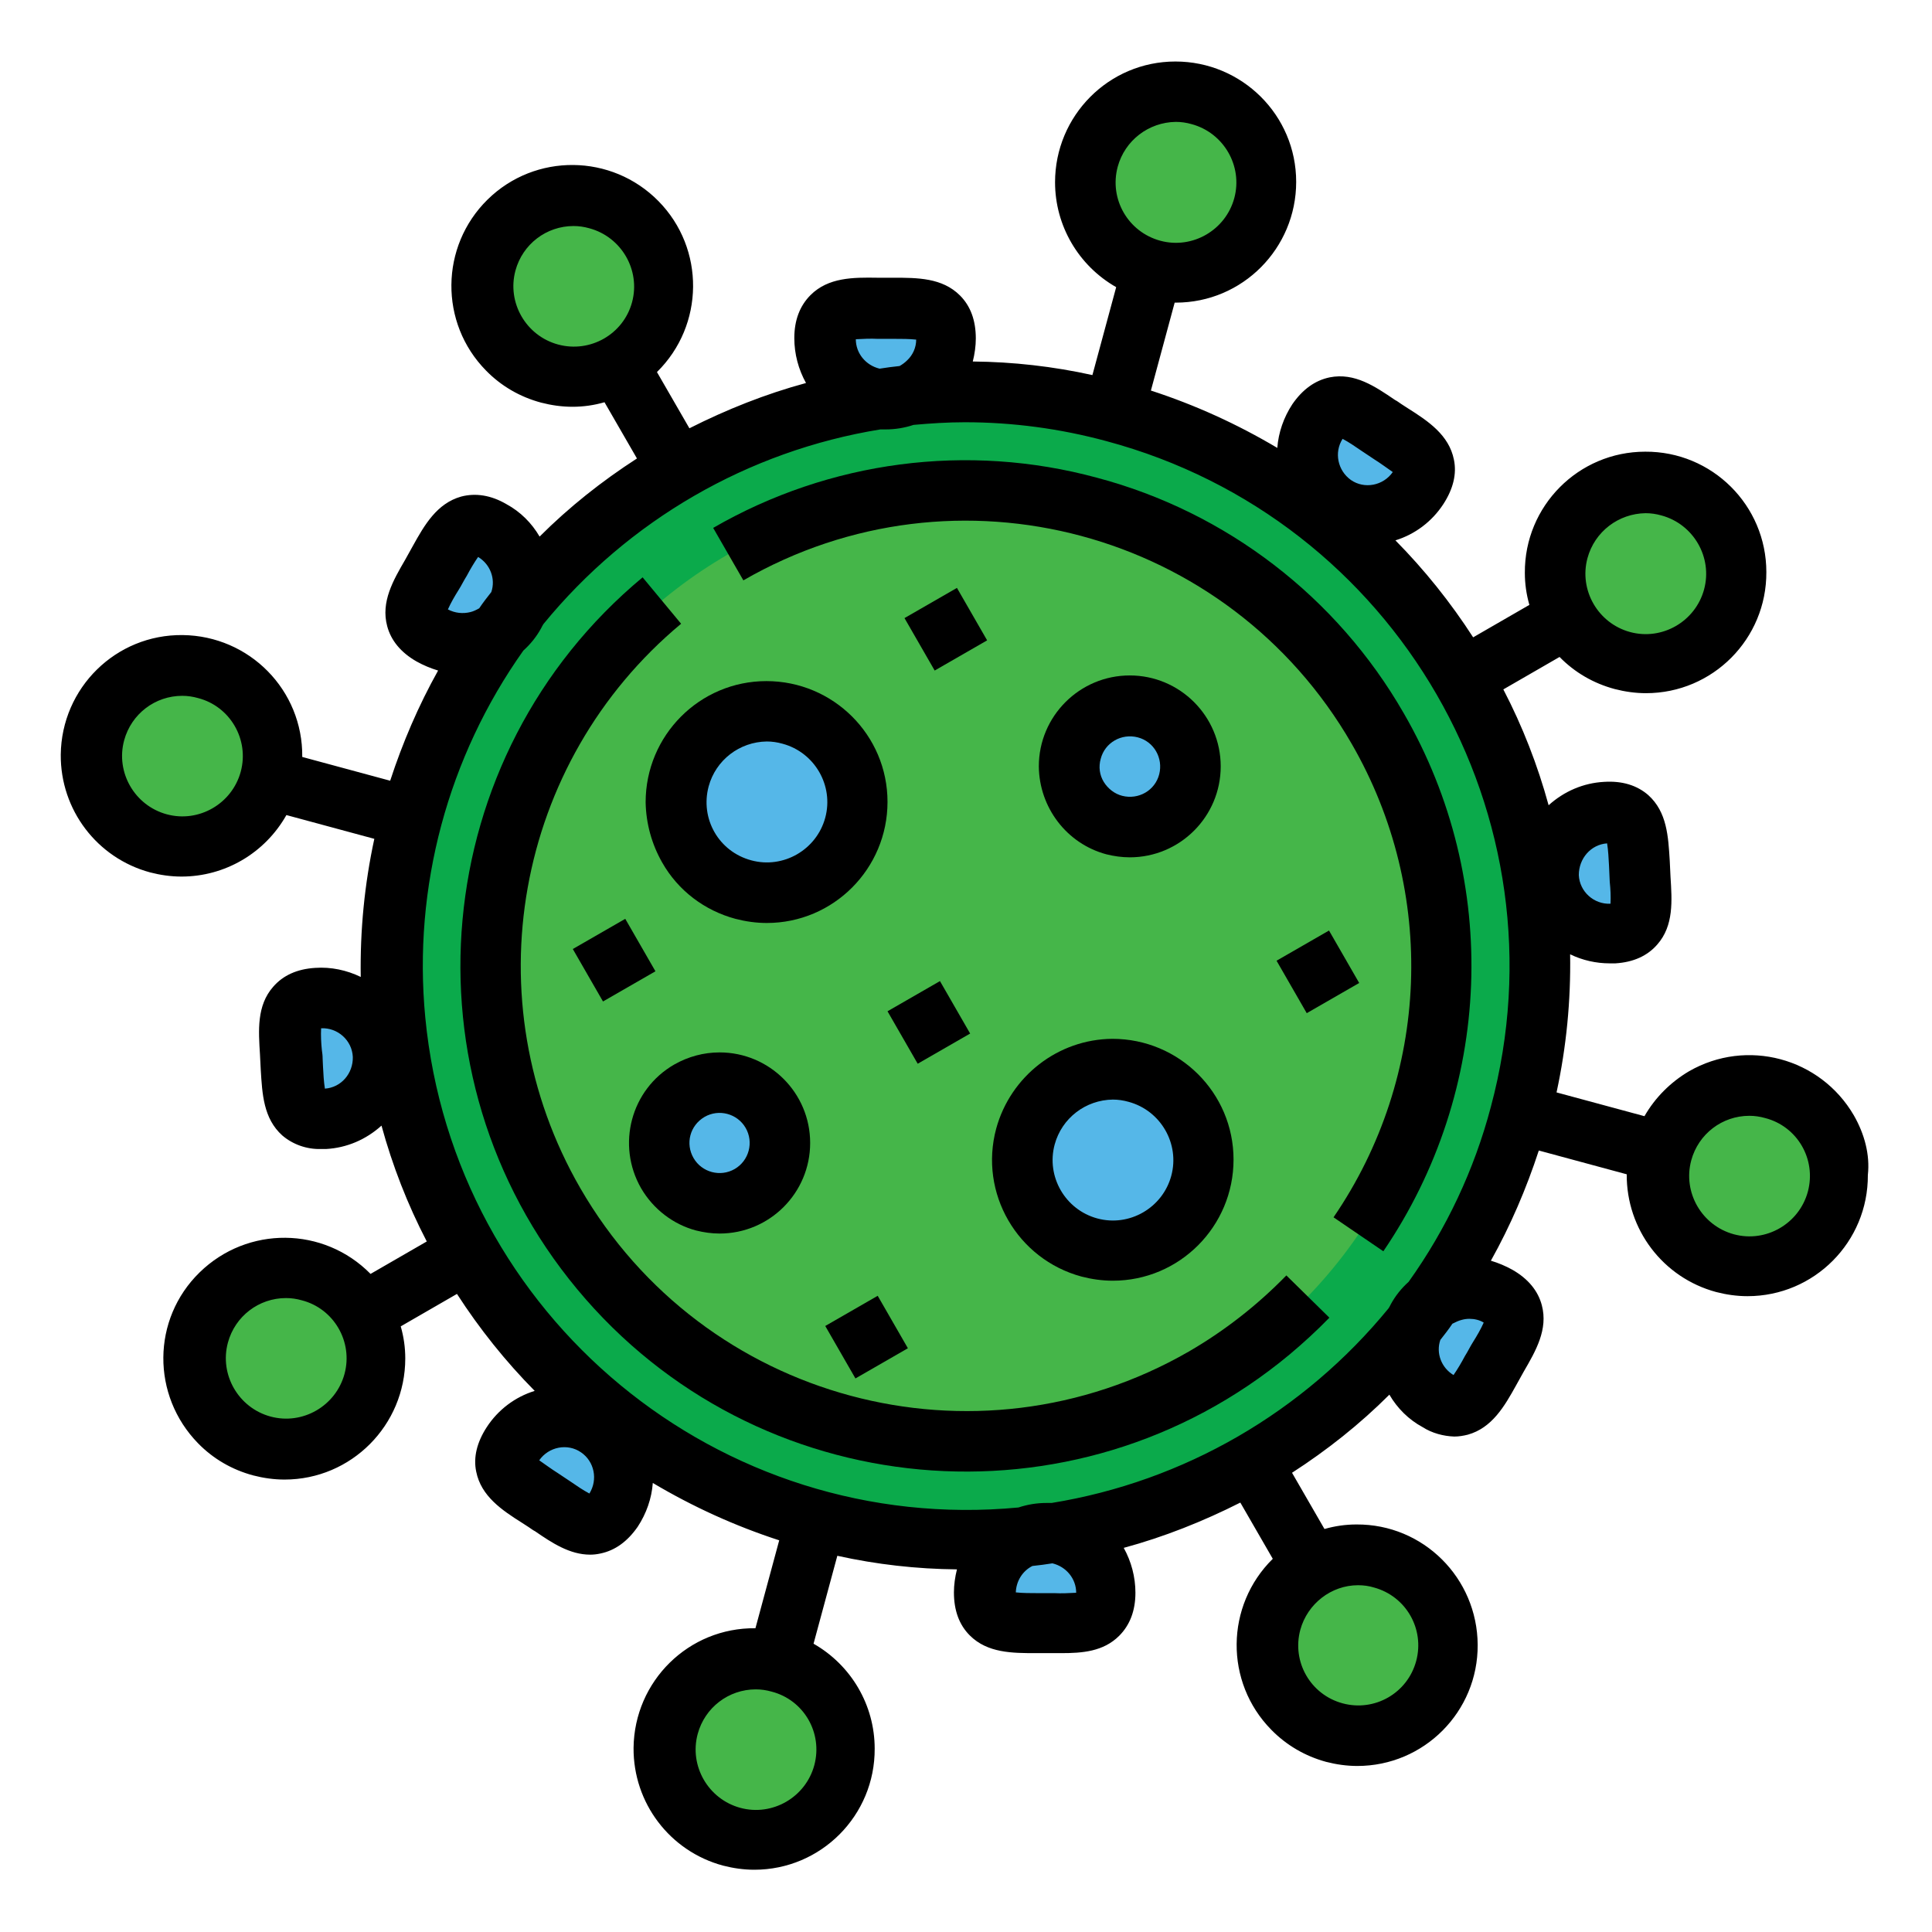
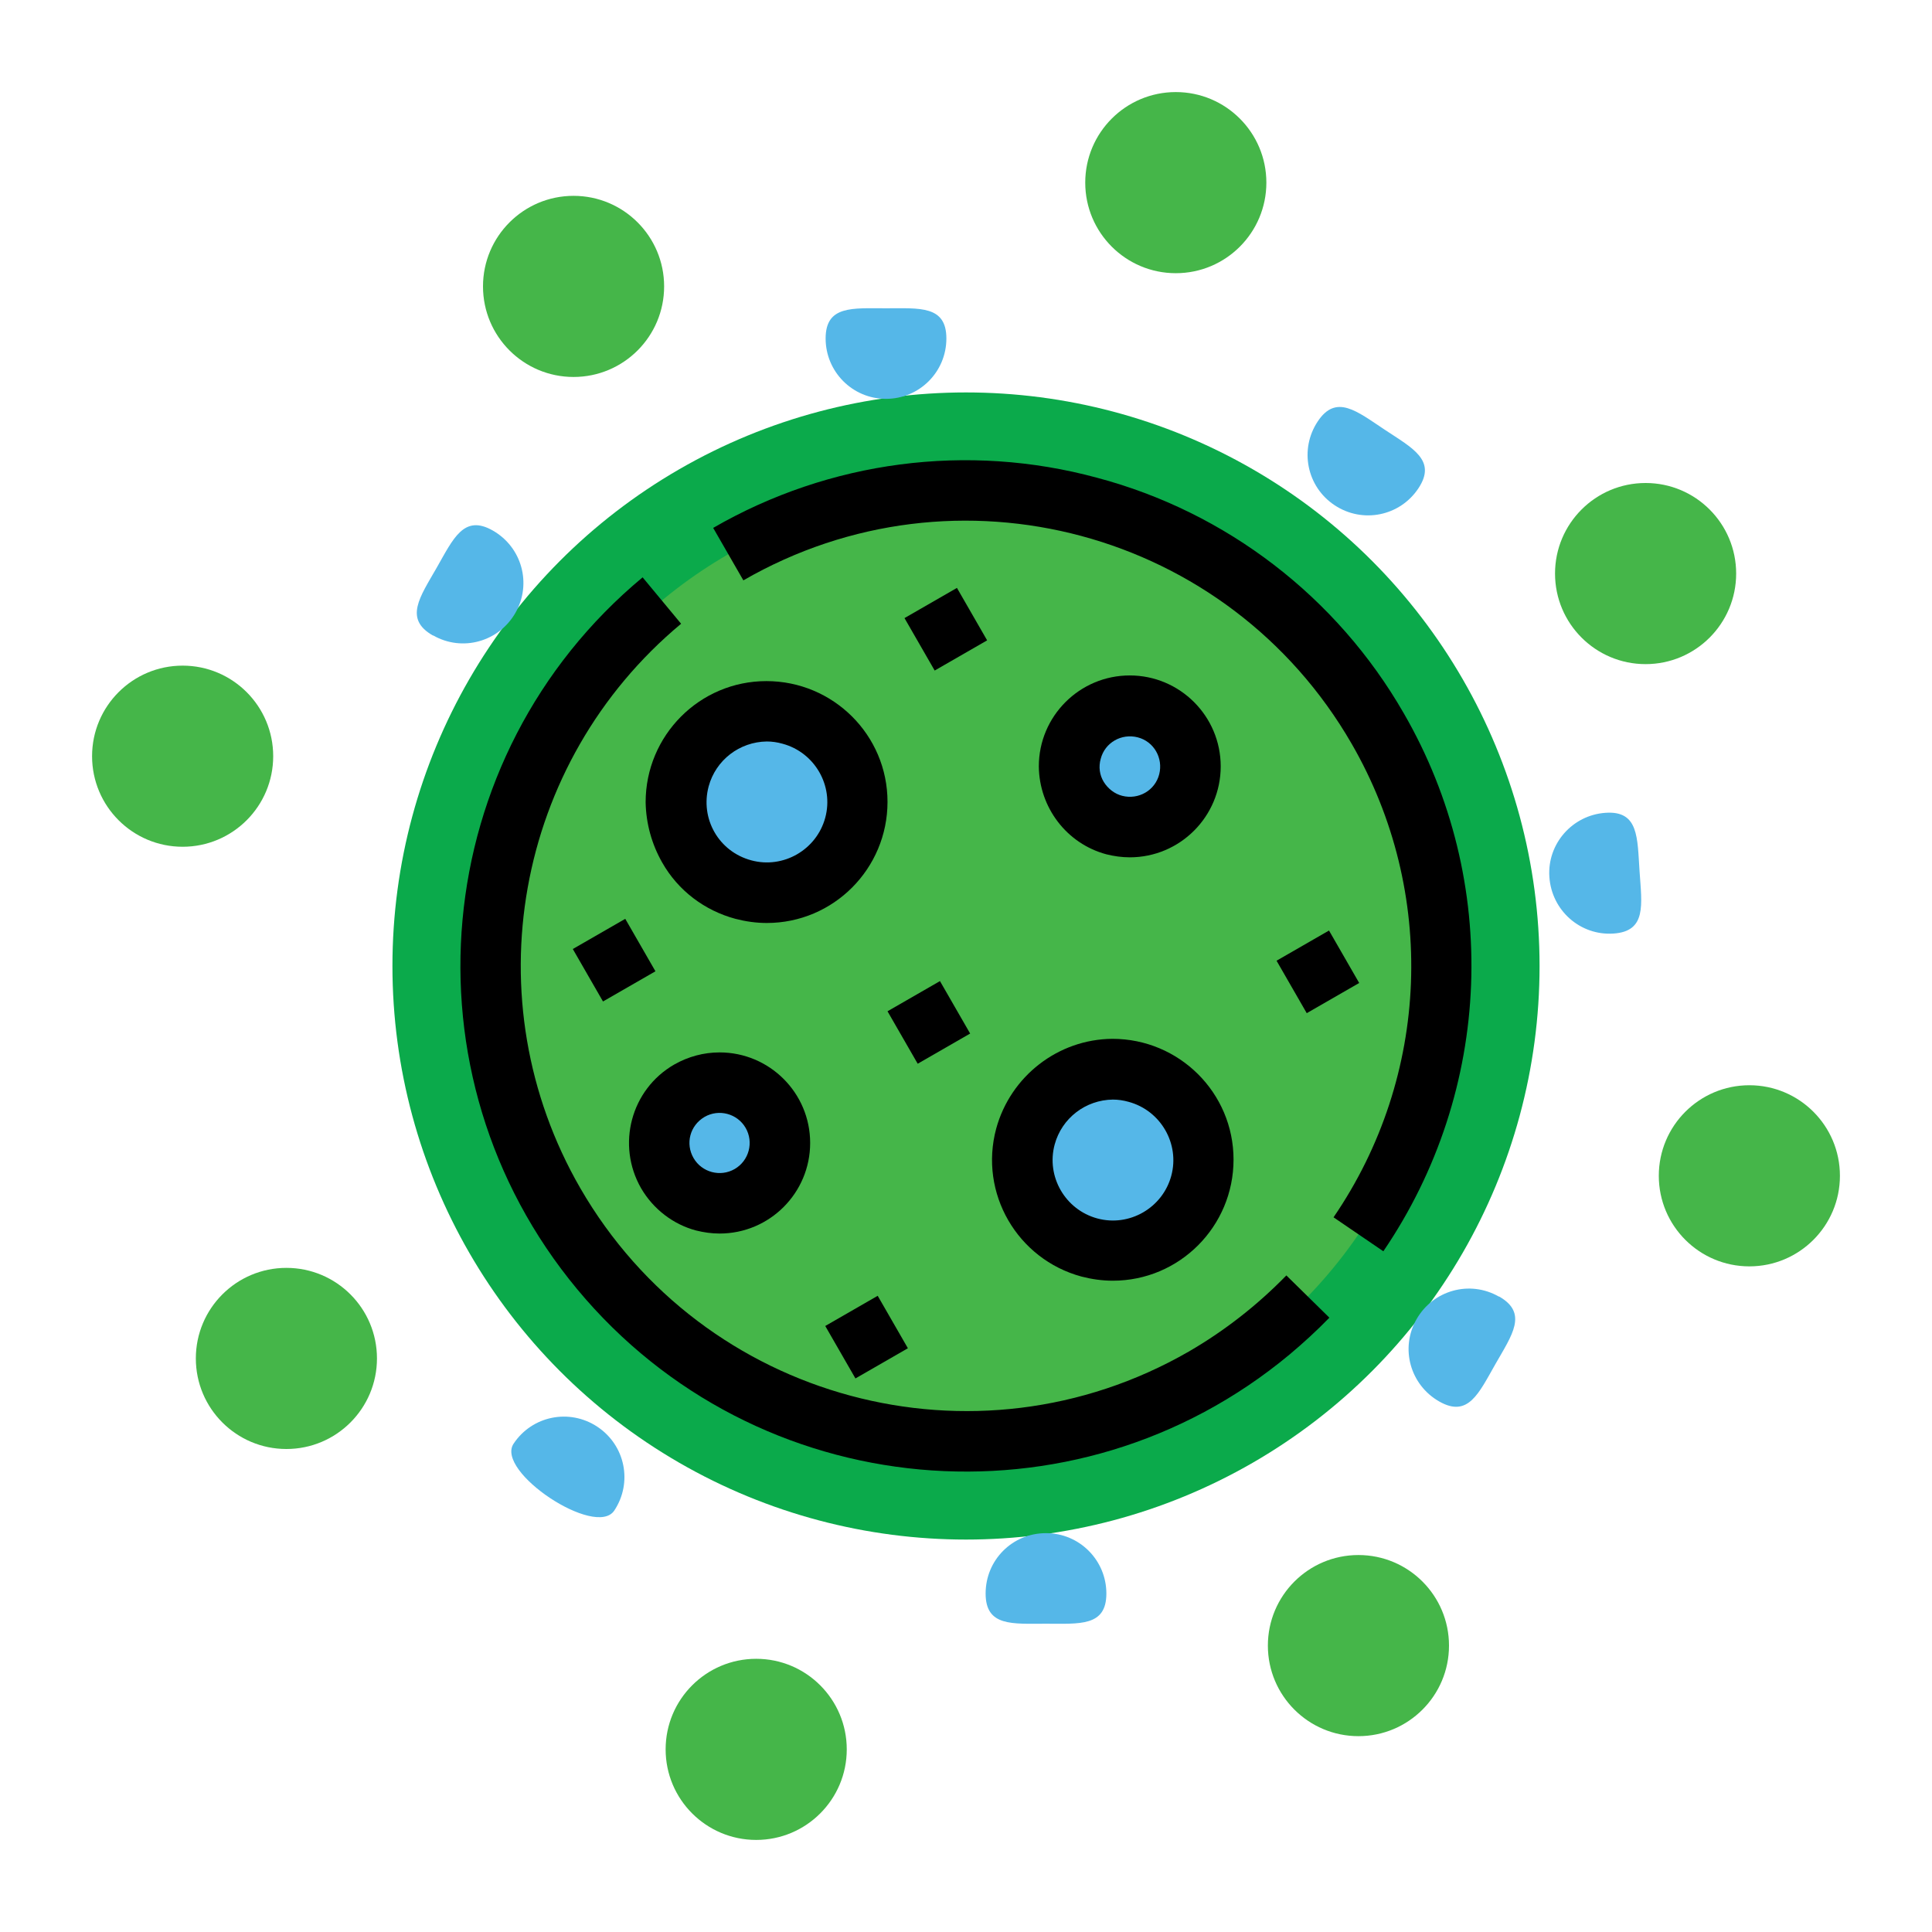
<svg xmlns="http://www.w3.org/2000/svg" version="1.1" id="Filled_stroke_cutting_expand" x="0px" y="0px" viewBox="0 0 512 512" style="enable-background:new 0 0 512 512;" xml:space="preserve">
  <style type="text/css">
	.st0{fill:#0BAA4B;}
	.st1{fill:#45B649;}
	.st2{fill:#55B7E8;}
</style>
  <circle class="st0" cx="256" cy="256" r="152" />
  <circle class="st1" cx="256" cy="256" r="126" />
  <circle class="st2" cx="294.9" cy="307.4" r="24" />
  <circle class="st2" cx="203.2" cy="212.6" r="24" />
  <circle class="st2" cx="190.7" cy="302.9" r="16" />
  <circle class="st2" cx="299.4" cy="203.2" r="16" />
  <circle class="st1" cx="311.6" cy="48.4" r="24" />
  <circle class="st1" cx="152" cy="75.9" r="24" />
  <path class="st2" d="M218.8,89.7c0,8.8,7.1,16,16,16c8.8,0,16-7.1,16-16c0-8.8-7.1-8-16-8S218.8,80.9,218.8,89.7z" />
  <path class="st2" d="M349.2,111.7c-4.9,7.4-2.9,17.3,4.5,22.2c7.4,4.9,17.3,2.9,22.2-4.5l0,0c4.9-7.4-1.5-10.6-8.9-15.5  S354.1,104.3,349.2,111.7z" />
  <circle class="st1" cx="436.1" cy="152" r="24" />
  <circle class="st1" cx="48.4" cy="200.4" r="24" />
  <path class="st2" d="M130.6,140.6c7.7,4.4,10.4,14.1,6,21.8c-4.4,7.7-14.1,10.4-21.8,6c0,0,0,0-0.1,0c-7.7-4.4-3.4-10.2,1-17.9  S122.9,136.2,130.6,140.6z" />
-   <path class="st2" d="M84.4,264.6c8.8-0.6,16.4,6.1,17,15c0.6,8.8-6.1,16.4-14.9,17c-8.8,0.6-8.4-6.6-9-15.5S75.6,265.2,84.4,264.6  L84.4,264.6z" />
  <circle class="st1" cx="463.6" cy="311.6" r="24" />
  <circle class="st1" cx="360" cy="436.1" r="24" />
  <path class="st2" d="M381.4,371.4c-7.7-4.4-10.4-14.1-6-21.8s14.1-10.4,21.8-6c0,0,0,0,0.1,0c7.7,4.4,3.4,10.2-1,17.9  S389.1,375.8,381.4,371.4L381.4,371.4z" />
  <path class="st2" d="M427.6,247.4c-8.8,0.6-16.4-6.1-17-15c-0.6-8.8,6.1-16.4,14.9-17c8.8-0.6,8.4,6.6,9,15.5  S436.4,246.8,427.6,247.4L427.6,247.4z" />
  <circle class="st1" cx="200.4" cy="463.6" r="24" />
  <path class="st2" d="M293.2,422.3c0-8.8-7.1-16-16-16s-16,7.1-16,16c0,8.8,7.1,8,16,8S293.2,431.1,293.2,422.3z" />
-   <path class="st2" d="M162.8,400.3c4.9-7.4,2.9-17.3-4.5-22.2c-7.4-4.9-17.3-2.9-22.2,4.5c-4.9,7.4,1.5,10.6,8.9,15.5  S157.9,407.7,162.8,400.3L162.8,400.3z" />
+   <path class="st2" d="M162.8,400.3c4.9-7.4,2.9-17.3-4.5-22.2c-7.4-4.9-17.3-2.9-22.2,4.5S157.9,407.7,162.8,400.3L162.8,400.3z" />
  <circle class="st1" cx="75.9" cy="360" r="24" />
  <path d="M315,358.2c-56.5,32.5-128.6,13.1-161.2-43.3c-28.7-49.7-17.4-112.9,26.7-149.6L170.3,153c-56.9,47.3-64.6,131.8-17.3,188.7  s131.8,64.6,188.7,17.3c3.7-3.1,7.3-6.4,10.6-9.8L340.9,338C333.2,345.9,324.5,352.7,315,358.2z" />
  <path d="M290.7,126.6c-34.3-9.3-70.9-4.5-101.7,13.3l8,13.9c56.5-32.6,128.6-13.2,161.2,43.3c22.7,39.3,20.8,88.1-4.8,125.5l13.2,9  c29-42.6,31.2-98,5.4-142.6C354.3,158.2,325,135.7,290.7,126.6L290.7,126.6z" />
  <path d="M218.7,351.4l13.9-8l8,13.9l-13.9,8L218.7,351.4z" />
  <path d="M338.3,254.6l13.9-8l8,13.9l-13.9,8L338.3,254.6z" />
  <path d="M239.7,163.8l13.9-8l8,13.9l-13.9,8L239.7,163.8z" />
  <path d="M151.8,251.5l13.9-8l8,13.9l-13.9,8L151.8,251.5z" />
  <path d="M235.2,268l13.9-8l8,13.9l-13.9,8L235.2,268z" />
  <path d="M264,299.1c-4.6,17.1,5.6,34.6,22.6,39.2c2.7,0.7,5.5,1.1,8.3,1.1c17.7,0,32-14.4,32-32.1s-14.4-32-32.1-32  C280.4,275.4,267.8,285.2,264,299.1z M279.5,303.3c1.9-7,8.2-11.8,15.4-11.9c1.4,0,2.8,0.2,4.2,0.6c8.5,2.3,13.6,11.1,11.3,19.6  s-11.1,13.6-19.6,11.3C282.3,320.6,277.2,311.8,279.5,303.3L279.5,303.3z" />
  <path d="M175.5,228.6c4.2,7.4,11.2,12.7,19.4,14.9c2.7,0.7,5.5,1.1,8.3,1.1c17.7,0,32-14.4,32-32.1s-14.4-32-32.1-32  c-17.7,0-32,14.4-32,32.1C171.2,218.2,172.7,223.7,175.5,228.6L175.5,228.6z M187.8,208.4c1.9-7,8.2-11.8,15.4-11.9  c1.4,0,2.8,0.2,4.2,0.6c8.5,2.3,13.6,11.1,11.3,19.6s-11.1,13.6-19.6,11.3C190.5,225.7,185.5,217,187.8,208.4L187.8,208.4z" />
  <path d="M184.5,326.1c2,0.5,4.1,0.8,6.2,0.8c13.3,0,24-10.8,24-24c0-13.3-10.8-24-24-24c-4.2,0-8.3,1.1-12,3.2h0  c-11.5,6.6-15.4,21.3-8.8,32.8C173.1,320.4,178.4,324.5,184.5,326.1L184.5,326.1z M186.7,296c3.8-2.2,8.7-0.9,10.9,2.9  c2.2,3.8,0.9,8.7-2.9,10.9c-3.8,2.2-8.7,0.9-10.9-2.9C181.6,303.1,182.8,298.3,186.7,296C186.7,296,186.7,296,186.7,296z" />
  <path d="M293.2,226.4c2,0.5,4.1,0.8,6.2,0.8c13.3,0,24.1-10.8,24.1-24.1s-10.8-24.1-24.1-24.1c-13.3,0-24.1,10.8-24.1,24.1  C275.4,214,282.7,223.6,293.2,226.4z M291.7,201.1c1.1-4.3,5.5-6.8,9.8-5.7c4.3,1.1,6.8,5.5,5.7,9.8c-1.1,4.3-5.5,6.8-9.8,5.7  c-2-0.5-3.8-1.9-4.9-3.7C291.4,205.4,291.1,203.2,291.7,201.1z" />
-   <path d="M491.3,295.6c-8.9-15.3-28.4-20.5-43.7-11.7c-4.9,2.9-9,7-11.8,11.9l-23.3-6.3c2.6-12,3.8-24.3,3.6-36.6  c3.3,1.6,6.9,2.4,10.5,2.4c0.5,0,1,0,1.5,0c4.8-0.3,8.5-2,11.1-5c4.4-5,3.9-11.6,3.5-18c0-0.7-0.1-1.4-0.1-2.1s-0.1-1.4-0.1-2.1  c-0.4-6.4-0.7-12.9-5.7-17.4c-3-2.6-6.9-3.8-11.7-3.5c-5.5,0.3-10.6,2.5-14.7,6.2c-2.9-10.6-6.9-20.9-12-30.7l14.9-8.6  c4,4.1,9,7,14.6,8.5c2.7,0.7,5.5,1.1,8.3,1.1c17.7,0,32-14.4,31.9-32.1c0-17.7-14.4-32-32.1-31.9c-17.7,0-32,14.4-31.9,32.1  c0,2.9,0.4,5.7,1.2,8.5l-14.9,8.6c-6-9.3-12.9-17.9-20.6-25.7c5.2-1.6,9.7-5,12.7-9.6c2.6-4,3.6-8,2.8-11.8  c-1.3-6.5-6.8-10.2-12.2-13.6c-0.6-0.4-1.1-0.7-1.7-1.1s-1.1-0.8-1.7-1.1c-5.3-3.6-10.7-7.3-17.3-6c-3.9,0.8-7.2,3.2-9.9,7.1l0,0  c-2.3,3.5-3.7,7.5-4,11.6c-10.6-6.3-21.8-11.4-33.5-15.2l6.3-23.3c0.1,0,0.2,0,0.3,0c17.7,0,31.9-14.4,31.9-32  c0-17.7-14.4-31.9-32-31.9c-17.7,0-31.9,14.4-31.9,32c0,11.5,6.2,22.1,16.2,27.8l-6.3,23.3c-10.4-2.3-21-3.5-31.7-3.6  c0.5-2,0.8-4.1,0.8-6.1c0-4.8-1.4-8.6-4.2-11.4c-4.7-4.7-11.3-4.7-17.7-4.7c-0.7,0-1.4,0-2.1,0s-1.4,0-2.1,0  c-6.4-0.1-13-0.1-17.7,4.6c-2.8,2.8-4.3,6.6-4.3,11.4v0c0,4.2,1.1,8.3,3.1,11.9c-10.7,2.9-21,7-30.9,12l-8.6-14.9  c12.6-12.4,12.8-32.7,0.4-45.3c-12.4-12.6-32.7-12.8-45.3-0.4s-12.8,32.7-0.4,45.3c4,4.1,9,7,14.6,8.5c2.7,0.7,5.5,1.1,8.3,1.1  c2.9,0,5.7-0.4,8.5-1.2l8.6,14.9c-9.3,6-18,12.9-25.8,20.7c-2.1-3.6-5.1-6.6-8.8-8.6c-4.1-2.4-8.2-3-12-2  c-6.4,1.8-9.7,7.5-12.8,13.1c-0.3,0.6-0.7,1.2-1,1.8s-0.7,1.2-1,1.8c-3.2,5.5-6.5,11.2-4.8,17.6c1,3.8,3.6,7,7.8,9.4  c1.8,1,3.7,1.8,5.7,2.4c-5.2,9.3-9.4,19.1-12.7,29.2l-23.3-6.3c0.2-17.7-14-32.1-31.7-32.3s-32.1,14-32.3,31.7  c-0.1,14.6,9.6,27.4,23.7,31.2c2.7,0.7,5.5,1.1,8.3,1.1c11.5,0,22.1-6.2,27.8-16.3l23.3,6.3c-2.6,12-3.8,24.3-3.6,36.6  c-3.7-1.8-7.9-2.7-12.1-2.4h0c-4.8,0.3-8.5,2-11.1,5c-4.4,5-3.9,11.6-3.5,18c0,0.7,0.1,1.4,0.1,2s0.1,1.4,0.1,2  c0.4,6.4,0.7,12.9,5.7,17.4c2.8,2.4,6.5,3.7,10.2,3.6c0.5,0,0.9,0,1.4,0c5.5-0.3,10.6-2.5,14.7-6.2c2.9,10.6,6.9,20.9,12,30.7  l-14.9,8.6c-12.4-12.6-32.6-12.8-45.3-0.4s-12.8,32.6-0.4,45.3c4,4.1,9,7,14.6,8.5c2.7,0.7,5.5,1.1,8.3,1.1c17.7,0,32-14.4,32-32.1  c0-2.9-0.4-5.7-1.2-8.5l14.9-8.6c6,9.3,12.9,17.9,20.6,25.7c-5.2,1.6-9.7,5-12.7,9.6c-2.6,4-3.6,8-2.8,11.8  c1.3,6.5,6.8,10.2,12.2,13.6c0.6,0.4,1.1,0.7,1.7,1.1s1.1,0.8,1.7,1.1c4.5,3.1,9.2,6.2,14.6,6.2c0.9,0,1.8-0.1,2.7-0.3  c3.9-0.8,7.2-3.2,9.9-7.1c2.3-3.5,3.7-7.5,4-11.6c10.6,6.3,21.8,11.4,33.5,15.2l-6.3,23.3c-17.7-0.2-32.1,14-32.3,31.7  c-0.1,14.6,9.6,27.4,23.7,31.2c2.7,0.7,5.5,1.1,8.3,1.1c17.7,0,32-14.4,31.9-32.1c0-11.5-6.2-22.1-16.2-27.8l6.3-23.3  c10.4,2.3,21,3.5,31.7,3.6c-0.5,2-0.8,4.1-0.8,6.1c0,4.8,1.4,8.6,4.2,11.4c4.7,4.7,11.3,4.7,17.7,4.7c0.7,0,1.4,0,2.1,0s1.4,0,2.1,0  c0.8,0,1.5,0,2.3,0c5.6,0,11.2-0.4,15.4-4.6c2.8-2.8,4.3-6.6,4.3-11.4c0-4.2-1.1-8.3-3.1-11.9c10.7-2.9,21-7,30.9-12l8.6,14.9  c-12.6,12.4-12.8,32.7-0.4,45.3c4,4.1,9,7,14.5,8.5c2.7,0.7,5.5,1.1,8.3,1.1c17.7,0,32-14.4,31.9-32.1s-14.4-32-32.1-31.9  c-2.9,0-5.7,0.4-8.5,1.2l-8.6-14.9c9.3-6,18-12.9,25.8-20.7c2.1,3.6,5.1,6.6,8.8,8.6c2.5,1.6,5.5,2.4,8.4,2.5c1.2,0,2.4-0.2,3.6-0.5  c6.4-1.8,9.7-7.5,12.8-13.1c0.3-0.6,0.7-1.2,1-1.8s0.7-1.2,1-1.8c3.2-5.5,6.5-11.2,4.8-17.6c-1-3.8-3.6-7-7.8-9.4  c-1.8-1-3.7-1.8-5.7-2.4c5.2-9.3,9.4-19.1,12.7-29.2l23.3,6.3c-0.1,14.6,9.6,27.4,23.7,31.2c2.7,0.7,5.5,1.1,8.3,1.1  c17.7,0,32-14.4,31.9-32.1C495.6,306,494.1,300.5,491.3,295.6L491.3,295.6z M425.9,223.5c0.3,1.9,0.4,3.9,0.5,5.8  c0,0.7,0.1,1.4,0.1,2.2s0.1,1.5,0.1,2.2c0.2,1.9,0.3,3.9,0.2,5.8c-4.4,0.2-8.2-3.2-8.4-7.6C418.4,227.5,421.6,223.8,425.9,223.5  L425.9,223.5z M86.1,288.5c-0.3-1.9-0.4-3.9-0.5-5.8c0-0.7-0.1-1.4-0.1-2.2s-0.1-1.5-0.2-2.2c-0.2-1.9-0.3-3.9-0.2-5.8  c4.4-0.2,8.2,3.2,8.4,7.6C93.6,284.5,90.4,288.2,86.1,288.5L86.1,288.5z M420.7,147.9c1.9-7,8.2-11.8,15.4-11.9  c1.4,0,2.8,0.2,4.2,0.6c8.5,2.3,13.6,11.1,11.3,19.6s-11.1,13.6-19.6,11.3C423.5,165.2,418.4,156.4,420.7,147.9L420.7,147.9z   M355.8,116.3c1.7,0.9,3.3,2,4.9,3.1c0.6,0.4,1.2,0.8,1.8,1.2s1.2,0.8,1.8,1.2c1.6,1,3.2,2.2,4.8,3.3c-2.5,3.6-7.5,4.6-11.1,2.1  C354.5,124.7,353.5,119.9,355.8,116.3z M296.2,44.2c1.9-7,8.2-11.8,15.4-11.9c1.4,0,2.8,0.2,4.2,0.6c8.5,2.3,13.6,11.1,11.3,19.6  S316,66.1,307.5,63.8C299,61.5,293.9,52.8,296.2,44.2L296.2,44.2z M226.8,89.9c1.9-0.1,3.9-0.2,5.8-0.1c0.7,0,1.4,0,2.2,0  s1.5,0,2.2,0c1.9,0,3.9,0,5.8,0.2c0,2.1-0.9,4.1-2.4,5.5c-0.6,0.6-1.3,1.1-2,1.5c-1.8,0.2-3.5,0.4-5.3,0.7  C229.4,96.8,226.8,93.6,226.8,89.9z M147.9,91.3c-8.5-2.3-13.6-11.1-11.3-19.6c1.9-7,8.2-11.8,15.4-11.8c1.4,0,2.8,0.2,4.2,0.6  c8.5,2.3,13.6,11.1,11.3,19.6S156.4,93.6,147.9,91.3L147.9,91.3z M124.7,162.2c-2,0.5-4.1,0.3-6-0.7c0.8-1.8,1.8-3.5,2.8-5.1  c0.4-0.6,0.7-1.2,1.1-1.9s0.7-1.3,1.1-1.9c0.9-1.7,1.9-3.4,3-5c3.2,1.9,4.7,5.8,3.5,9.3c-1.1,1.4-2.2,2.8-3.2,4.3  C126.3,161.6,125.5,162,124.7,162.2L124.7,162.2z M63.8,204.5c-2.3,8.5-11.1,13.6-19.6,11.3s-13.6-11.1-11.3-19.6  c1.9-7,8.2-11.8,15.4-11.8c1.4,0,2.8,0.2,4.2,0.6C61,187.2,66.1,196,63.8,204.5L63.8,204.5z M91.3,364.1  c-2.3,8.5-11.1,13.6-19.6,11.3s-13.6-11.1-11.3-19.6c1.9-7,8.2-11.8,15.4-11.8c1.4,0,2.8,0.2,4.2,0.6  C88.5,346.8,93.6,355.6,91.3,364.1z M156.2,395.8c-1.7-0.9-3.3-2-4.9-3.1c-0.6-0.4-1.2-0.8-1.8-1.2s-1.2-0.8-1.8-1.2  c-1.6-1-3.2-2.2-4.8-3.3c2.5-3.6,7.5-4.6,11.1-2.1C157.5,387.3,158.5,392.1,156.2,395.8L156.2,395.8z M215.8,467.8  c-2.3,8.5-11.1,13.6-19.6,11.3c-8.5-2.3-13.6-11.1-11.3-19.6c1.9-7,8.2-11.8,15.4-11.8c1.4,0,2.8,0.2,4.2,0.6  C213,450.5,218.1,459.2,215.8,467.8L215.8,467.8z M285.2,422.1c-1.9,0.1-3.9,0.2-5.8,0.1c-0.7,0-1.4,0-2.2,0c-0.2,0-0.3,0-0.5,0  c-0.6,0-1.1,0-1.7,0c-1.9,0-3.9,0-5.8-0.2c0.1-3,1.8-5.7,4.4-7c1.8-0.2,3.5-0.4,5.3-0.7C282.6,415.2,285.2,418.4,285.2,422.1  L285.2,422.1z M364.1,420.7c8.5,2.3,13.5,11,11.2,19.5c-2.3,8.5-11,13.5-19.5,11.2c-8.5-2.3-13.5-11-11.2-19.5  c1.9-6.9,8.2-11.8,15.3-11.8C361.4,420.1,362.8,420.3,364.1,420.7L364.1,420.7z M387.3,349.8c0.7-0.2,1.4-0.3,2.1-0.3  c1.3,0,2.7,0.3,3.8,1c-0.8,1.8-1.8,3.5-2.8,5.1c-0.4,0.6-0.7,1.2-1.1,1.9s-0.7,1.3-1.1,1.9c-0.9,1.7-1.9,3.4-3,5  c-3.2-1.9-4.7-5.8-3.5-9.3c1.1-1.4,2.2-2.8,3.2-4.3C385.7,350.4,386.5,350,387.3,349.8L387.3,349.8z M395.1,293.3  c-4.4,16.7-11.8,32.4-21.8,46.4c-1.9,1.7-3.5,3.7-4.7,5.9c-0.2,0.4-0.4,0.8-0.6,1.1c-22.5,27.5-54.2,45.9-89.3,51.6  c-0.4,0-0.9,0-1.3,0h-0.1c-2.5,0-5,0.4-7.4,1.2c-79.3,7.5-149.6-50.7-157.2-129.9c-3.3-34.5,6-69,26-97.2c1.9-1.7,3.5-3.7,4.7-5.9  c0.2-0.4,0.4-0.8,0.6-1.1c22.5-27.5,54.2-45.9,89.3-51.6c0.4,0,0.9,0,1.3,0h0.1c2.5,0,5-0.4,7.4-1.2c4.5-0.4,9-0.7,13.6-0.7  c12.7,0,25.3,1.7,37.5,5C370.1,137.5,415.7,216.5,395.1,293.3L395.1,293.3z M479.1,315.8c-2.3,8.5-11.1,13.6-19.6,11.3  c-8.5-2.3-13.6-11.1-11.3-19.6c1.9-7,8.2-11.8,15.4-11.8c1.4,0,2.8,0.2,4.2,0.6C476.3,298.5,481.4,307.2,479.1,315.8L479.1,315.8z" />
</svg>